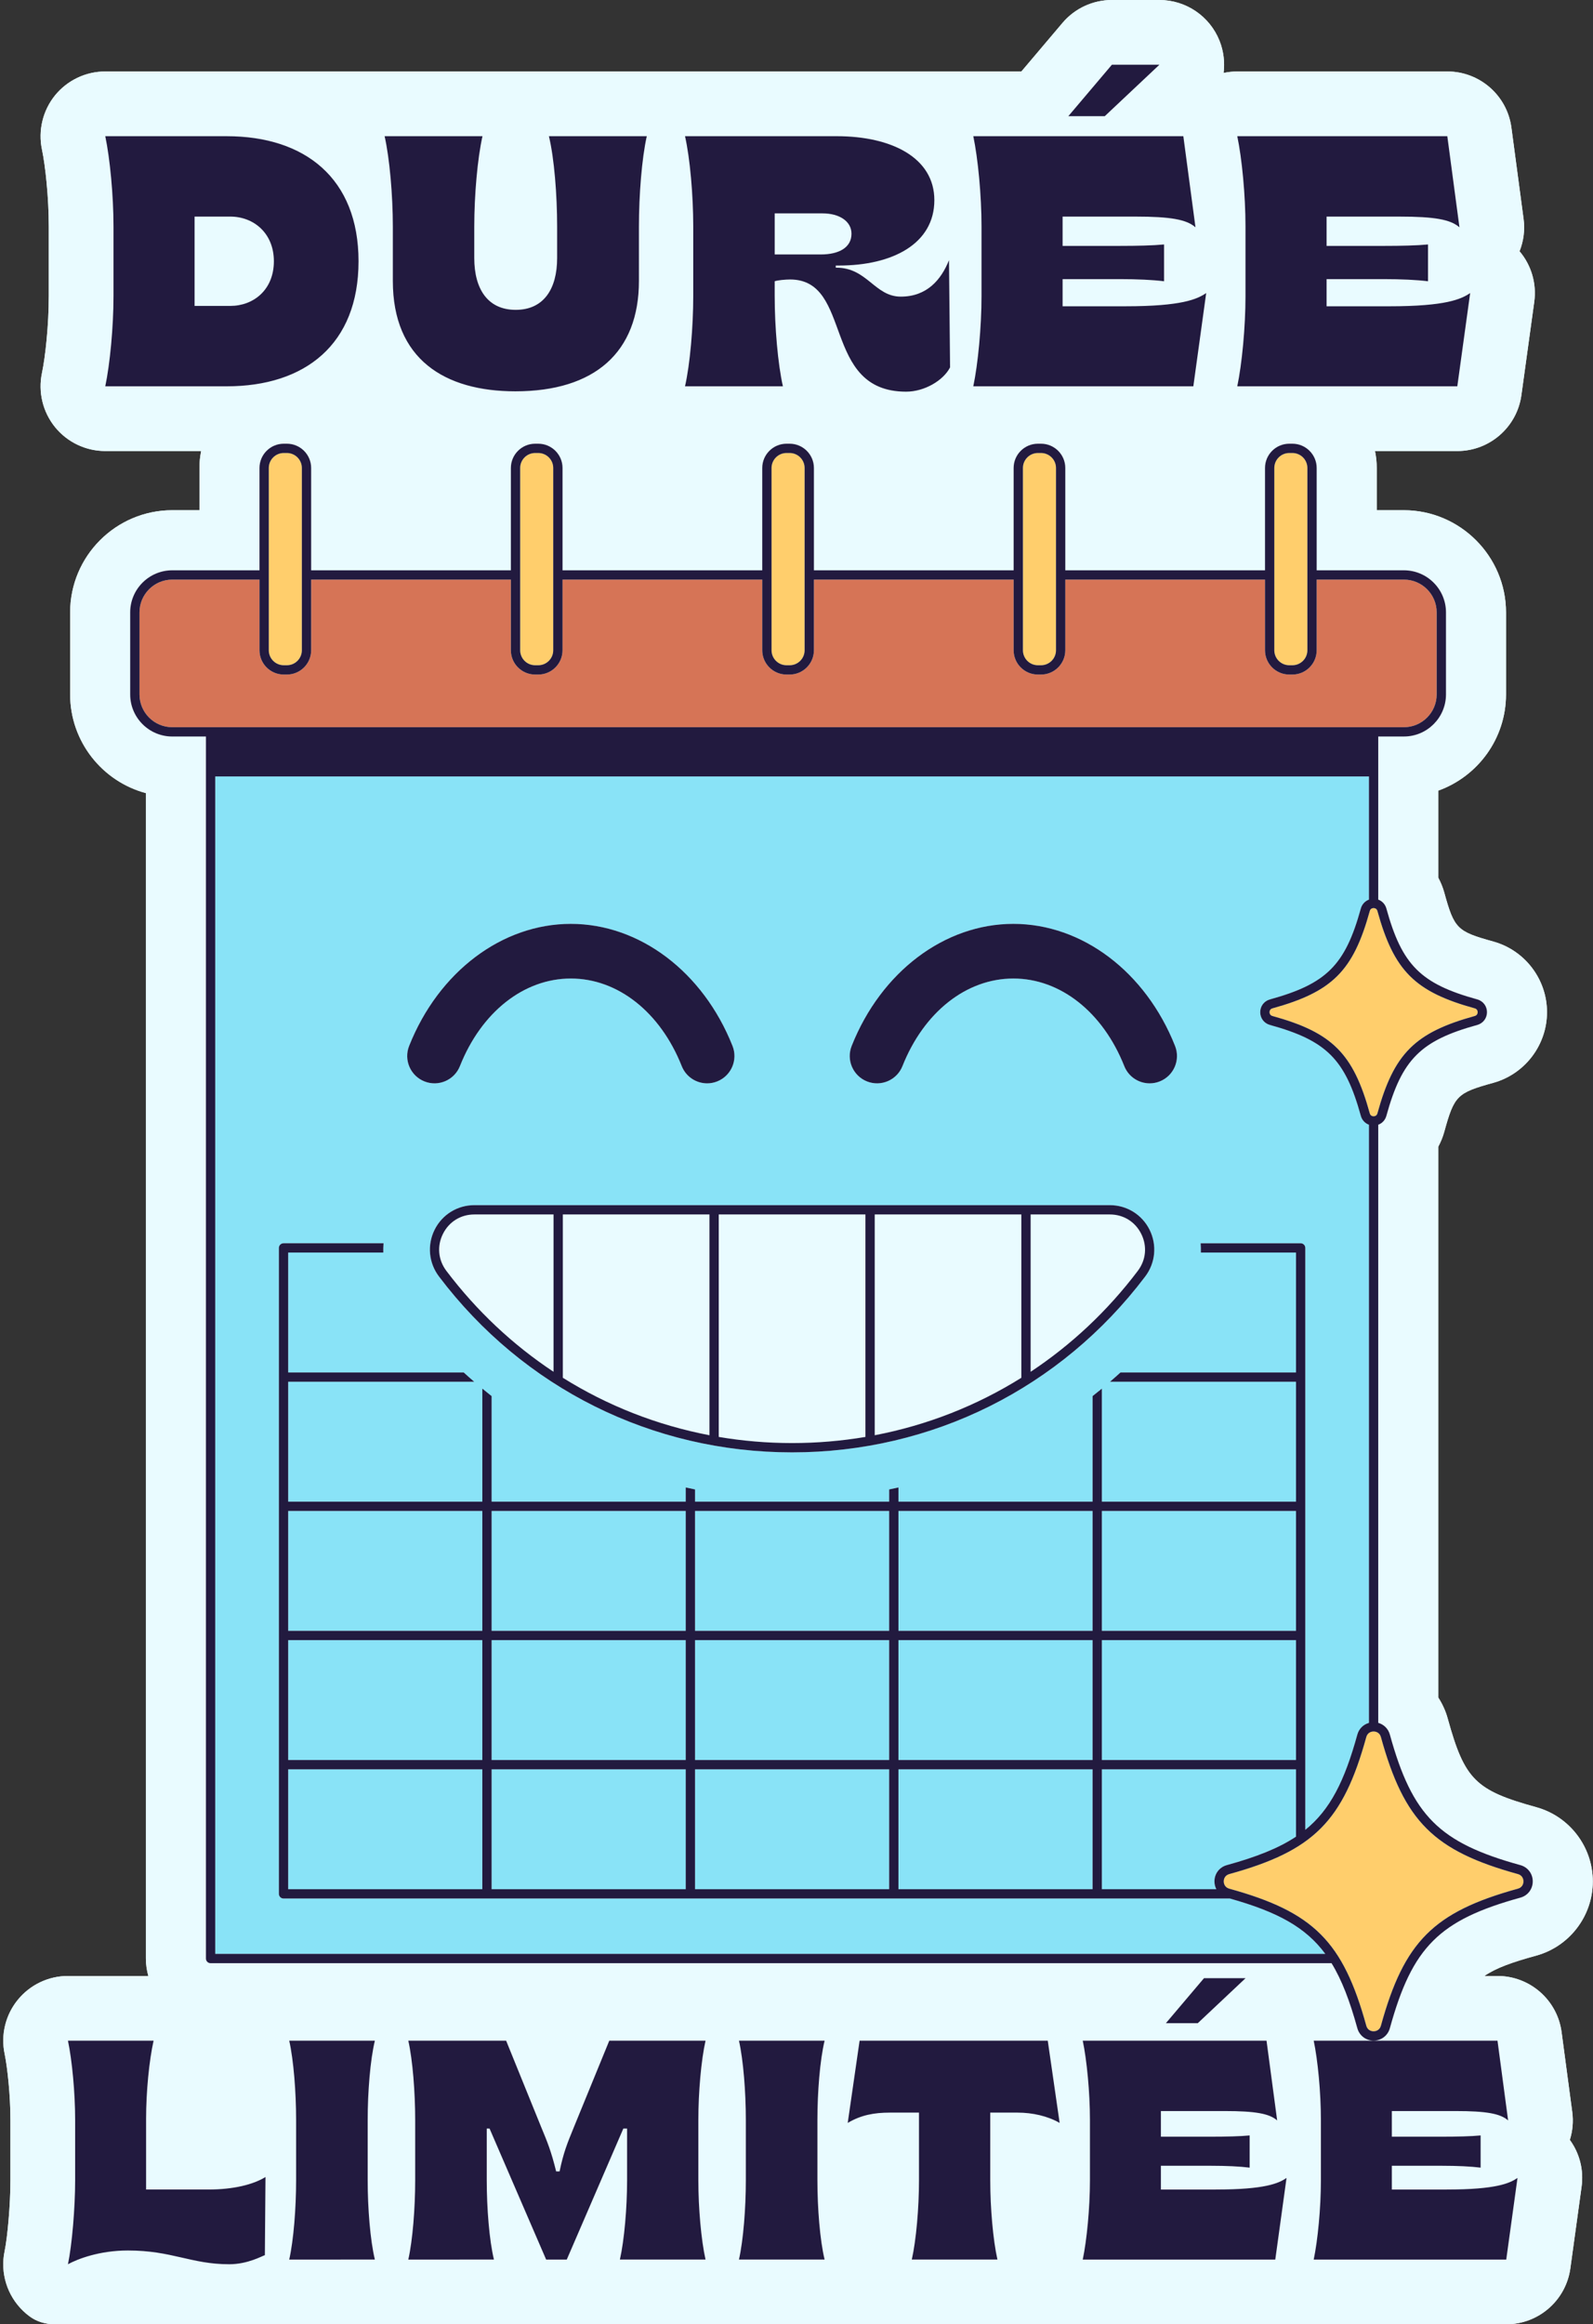
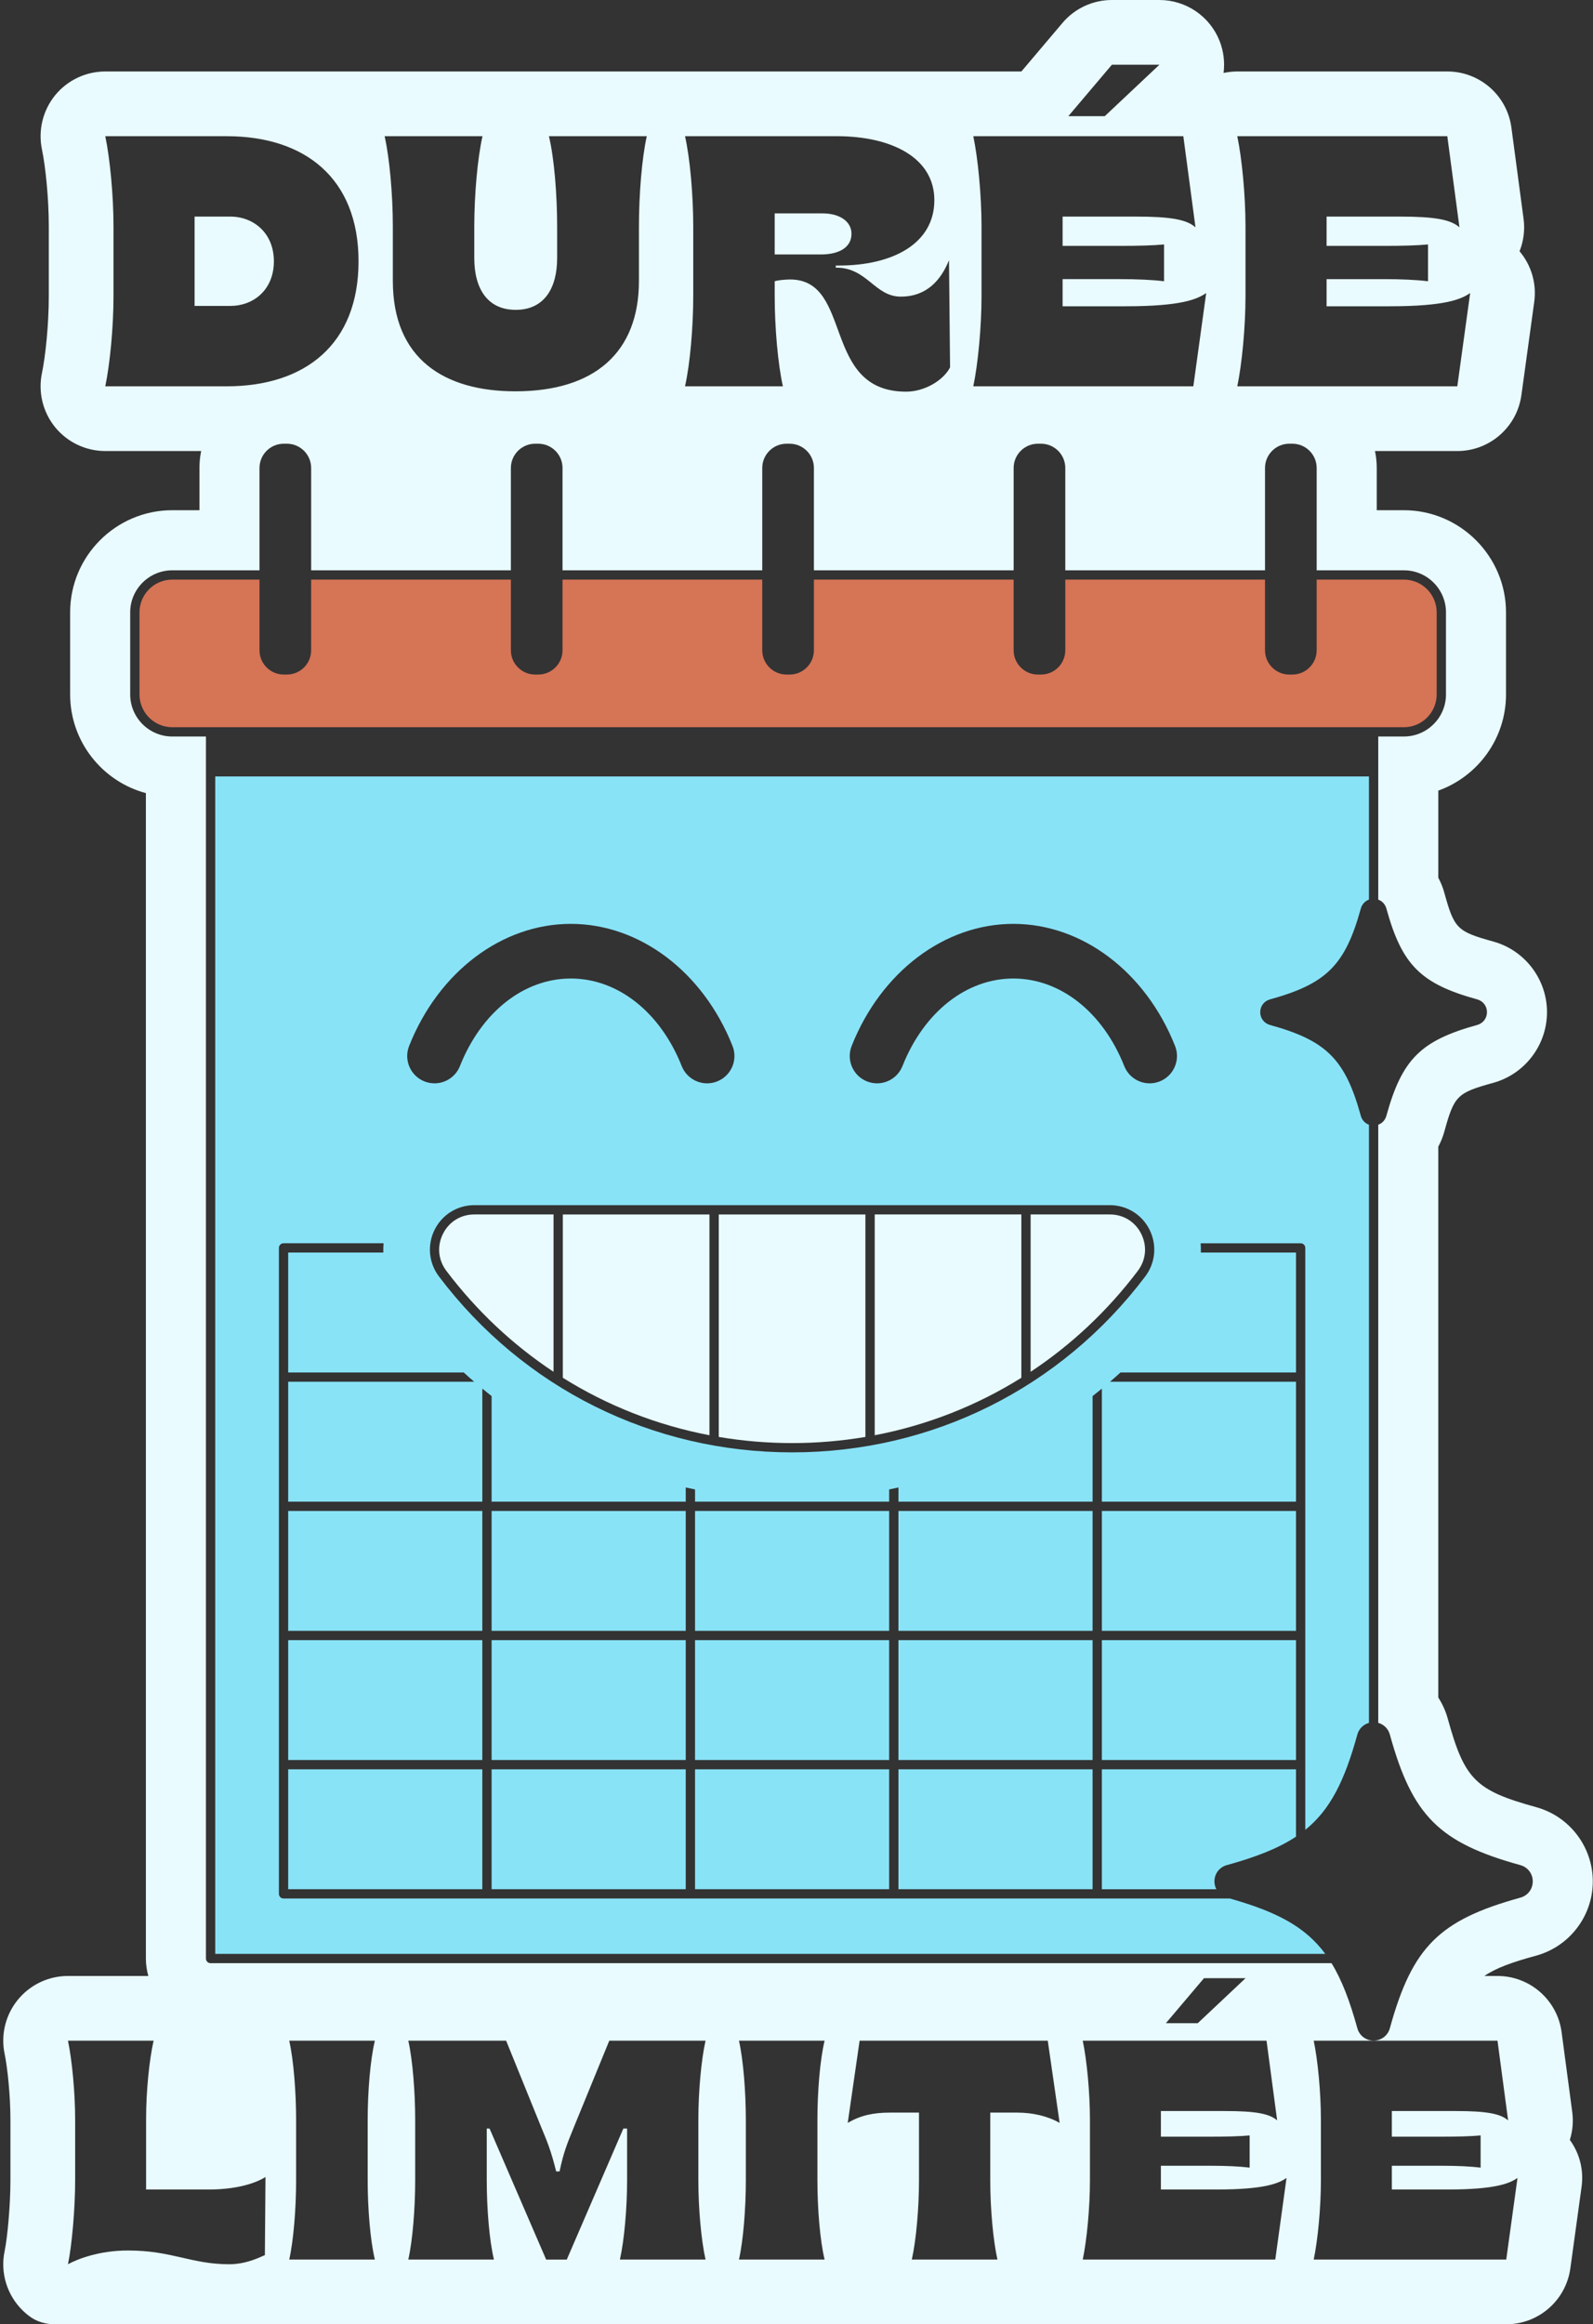
<svg xmlns="http://www.w3.org/2000/svg" height="500.0" preserveAspectRatio="xMidYMid meet" version="1.0" viewBox="-0.7 0.0 342.8 500.0" width="342.8" zoomAndPan="magnify">
  <rect x="-0.7" y="0.0" width="342.8" height="500.0" fill="#333333" stroke="none" />
  <g id="change1_1">
-     <path d="M337.116,460.337c2.079,2.854,3.033,6.455,2.526,10.085l-2.417,17.554 c-0.955,6.892-6.843,12.024-13.795,12.024H11.087c-1.941,0-3.872-0.546-5.426-1.709c-0.01-0.007-0.019-0.014-0.029-0.022 c-0.478-0.348-0.925-0.726-1.343-1.134c-3.441-3.292-4.993-8.165-3.988-12.909c0.587-2.824,1.243-9.746,1.243-15.167v-13.049 c0-5.32-0.647-11.268-1.243-14.162c-0.865-4.098,0.169-8.374,2.814-11.626c2.646-3.262,6.614-5.152,10.811-5.152h17.295 c-0.338-1.194-0.527-2.447-0.527-3.75V170.615c-9.379-2.506-16.301-11.079-16.301-21.234v-17.643c0-12.114,9.856-21.98,21.98-21.98 h5.848v-9.08c0-1.253,0.12-2.477,0.368-3.65H21.953c-4.187,0-8.165-1.89-10.811-5.152c-2.635-3.252-3.67-7.529-2.814-11.626 c0.736-3.491,1.472-10.314,1.472-16.589V48.743c0-6.276-0.736-13.098-1.472-16.589c-0.855-4.098,0.179-8.374,2.814-11.636 c2.646-3.252,6.624-5.142,10.811-5.142h197.14l8.851-10.453C230.59,1.8,234.478,0,238.566,0h10.224 c5.709,0,10.841,3.481,12.949,8.792c0.885,2.238,1.154,4.615,0.865,6.902c0.955-0.199,1.949-0.318,2.944-0.318h45.202 c6.972,0,12.879,5.162,13.794,12.084l2.615,19.603c0.328,2.417,0,4.814-0.865,6.992c2.516,2.964,3.709,6.912,3.163,10.89 l-2.765,20.06c-0.955,6.892-6.843,12.024-13.794,12.024h-17.713c0.249,1.173,0.378,2.397,0.378,3.65v9.08h5.838 c12.089,0,21.98,9.891,21.98,21.98v17.643c0,9.528-6.086,17.644-14.57,20.697v18.738c0.527,0.995,0.975,2.059,1.283,3.182 c2.148,7.797,2.745,8.384,10.542,10.542c6.812,1.88,11.566,8.125,11.566,15.197c0,7.072-4.754,13.327-11.577,15.207 c-7.787,2.148-8.384,2.745-10.532,10.542c-0.308,1.124-0.756,2.188-1.283,3.183v118.51c0.885,1.373,1.582,2.885,2.029,4.515 c3.63,13.138,5.948,15.455,19.076,19.076c7.151,1.979,12.143,8.533,12.143,15.962c0,7.42-4.992,13.974-12.143,15.953 c-5.152,1.413-8.633,2.635-11.189,4.386h2.825c6.972,0,12.879,5.172,13.794,12.084l2.287,17.156 C337.911,456.379,337.713,458.428,337.116,460.337z" fill="#E9FBFF" />
-   </g>
+     </g>
  <g id="change2_1">
    <path d="M29.316,149.383V131.74c0-3.89,3.165-7.055,7.054-7.055h18.771v15.202c0,2.88,2.343,5.223,5.223,5.223h0.67 c2.88,0,5.223-2.343,5.223-5.223v-15.202h42.979v15.202c0,2.88,2.343,5.223,5.222,5.223h0.67c2.88,0,5.223-2.343,5.223-5.223 v-15.202h42.979v15.202c0,2.88,2.343,5.223,5.223,5.223h0.67c2.88,0,5.223-2.343,5.223-5.223v-15.202h42.979v15.202 c0,2.88,2.343,5.223,5.223,5.223h0.67c2.88,0,5.223-2.343,5.223-5.223v-15.202h42.979v15.202c0,2.88,2.343,5.223,5.223,5.223h0.67 c2.88,0,5.223-2.343,5.223-5.223v-15.202h18.771c3.89,0,7.055,3.165,7.055,7.055v17.644c0,3.89-3.165,7.055-7.055,7.055H36.37 C32.481,156.438,29.316,153.273,29.316,149.383z" fill="#D67456" />
  </g>
  <g id="change3_1">
    <path d="M61.316,325.036h41.774v25.791H61.316V325.036z M148.865,350.827h41.774v-25.791h-41.774V350.827z M105.091,350.827h41.774v-25.791h-41.774V350.827z M190.638,352.827h-41.774v25.791h41.774V352.827z M260.637,404.724 c0-1.653,1.068-3.058,2.659-3.497c6.329-1.747,11.119-3.621,14.891-6.126v-14.483h-41.774v25.792h24.632 C260.784,405.905,260.637,405.332,260.637,404.724z M45.617,167.027h248.269v26.498c-0.839,0.309-1.495,0.997-1.747,1.907 c-3.36,12.179-7.382,16.201-19.561,19.562c-1.25,0.345-2.089,1.449-2.089,2.747s0.839,2.402,2.089,2.747 c12.179,3.361,16.201,7.383,19.561,19.562c0.251,0.91,0.908,1.598,1.747,1.907v128.667c-1.198,0.336-2.15,1.257-2.497,2.513 c-2.755,9.985-5.824,16.15-11.202,20.502V268.453c0-0.552-0.448-1-1-1h-21.52c0.047,0.667,0.067,1.334,0.046,2h20.474v25.791 h-37.768c-0.745,0.678-1.498,1.345-2.26,2h40.028v25.792h-41.774v-24.317c-0.662,0.544-1.326,1.085-2,1.612v22.705h-41.774v-3.053 c-0.665,0.146-1.331,0.291-2,0.424v2.629h-41.774v-2.629c-0.669-0.133-1.335-0.278-2-0.424v3.053h-41.774v-22.705 c-0.674-0.527-1.338-1.067-2-1.612v24.316H61.316v-25.792h40.027c-0.762-0.655-1.515-1.322-2.259-2H61.316v-25.791H81.79 c-0.021-0.666-0.002-1.333,0.046-2h-21.52c-0.552,0-1,0.448-1,1v138.956c0,0.552,0.448,1,1,1h203.643 c10.126,2.859,16.241,6.099,20.534,11.914H45.617V167.027z M246.679,264.548c-1.625-3.265-4.901-5.294-8.55-5.294H101.373 c-3.649,0-6.925,2.028-8.549,5.293c-1.631,3.278-1.271,7.13,0.94,10.054c18.182,24.043,45.878,37.833,75.988,37.833 c30.109,0,57.806-13.79,75.987-37.833C247.949,271.678,248.31,267.826,246.679,264.548z M185.867,232.633 c3.016,1.199,6.435-0.277,7.633-3.294c4.614-11.621,13.759-18.84,23.866-18.84c10.108,0,19.253,7.219,23.867,18.84 c0.915,2.306,3.126,3.711,5.465,3.711c0.722,0,1.456-0.134,2.167-0.417c3.017-1.198,4.492-4.615,3.294-7.633 c-6.332-15.951-19.99-26.258-34.794-26.258c-14.803,0-28.461,10.307-34.793,26.258C181.375,228.018,182.85,231.435,185.867,232.633z M90.637,232.633c3.017,1.199,6.434-0.277,7.633-3.294c4.614-11.621,13.759-18.84,23.866-18.84c10.108,0,19.253,7.219,23.867,18.84 c0.915,2.306,3.126,3.711,5.465,3.711c0.722,0,1.456-0.134,2.167-0.417c3.017-1.198,4.493-4.615,3.294-7.633 c-6.332-15.951-19.99-26.258-34.794-26.258c-14.803,0-28.461,10.307-34.793,26.258C86.145,228.018,87.62,231.435,90.637,232.633z M192.638,380.618v25.792h41.774v-25.792H192.638z M61.316,380.618v25.792h41.774v-25.792H61.316z M192.638,350.827h41.774v-25.791 h-41.774V350.827z M234.413,352.827h-41.774v25.791h41.774V352.827z M278.187,352.827h-41.774v25.791h41.774V352.827z M236.413,350.827h41.774v-25.791h-41.774V350.827z M105.091,380.618v25.792h41.774v-25.792H105.091z M146.865,352.827h-41.774 v25.791h41.774V352.827z M103.091,352.827H61.316v25.791h41.774V352.827z M148.865,380.618v25.792h41.774v-25.792H148.865z" fill="#89E3F7" />
  </g>
  <g id="change1_2">
    <path d="M175.922,54.741h-9.916v-8.839h10.3c3.612,0,6.226,1.691,6.226,4.381 C182.532,53.204,179.919,54.741,175.922,54.741z M58.236,56.202c0-6.072-4.381-9.608-9.377-9.608h-7.686v19.216h7.686 C53.855,65.809,58.236,62.351,58.236,56.202z M337.116,460.337c2.079,2.854,3.033,6.455,2.526,10.085l-2.417,17.554 c-0.955,6.892-6.843,12.024-13.795,12.024H11.087c-1.941,0-3.872-0.546-5.426-1.709c-0.01-0.007-0.019-0.014-0.029-0.022 c-0.478-0.348-0.925-0.726-1.343-1.134c-3.441-3.292-4.993-8.165-3.988-12.909c0.587-2.824,1.243-9.746,1.243-15.167v-13.049 c0-5.32-0.647-11.268-1.243-14.162c-0.865-4.098,0.169-8.374,2.814-11.626c2.646-3.262,6.614-5.152,10.811-5.152h17.295 c-0.338-1.194-0.527-2.447-0.527-3.75V170.615c-9.379-2.506-16.301-11.079-16.301-21.234v-17.643c0-12.114,9.856-21.98,21.98-21.98 h5.848v-9.08c0-1.253,0.12-2.477,0.368-3.65H21.953c-4.187,0-8.165-1.89-10.811-5.152c-2.635-3.252-3.67-7.529-2.814-11.626 c0.736-3.491,1.472-10.314,1.472-16.589V48.743c0-6.276-0.736-13.098-1.472-16.589c-0.855-4.098,0.179-8.374,2.814-11.636 c2.646-3.252,6.624-5.142,10.811-5.142h197.14l8.851-10.453C230.59,1.8,234.478,0,238.566,0h10.224 c5.709,0,10.841,3.481,12.949,8.792c0.885,2.238,1.154,4.615,0.865,6.902c0.955-0.199,1.949-0.318,2.944-0.318h45.202 c6.972,0,12.879,5.162,13.794,12.084l2.615,19.603c0.328,2.417,0,4.814-0.865,6.992c2.516,2.964,3.709,6.912,3.163,10.89 l-2.765,20.06c-0.955,6.892-6.843,12.024-13.794,12.024h-17.713c0.249,1.173,0.378,2.397,0.378,3.65v9.08h5.838 c12.089,0,21.98,9.891,21.98,21.98v17.643c0,9.528-6.086,17.644-14.57,20.697v18.738c0.527,0.995,0.975,2.059,1.283,3.182 c2.148,7.797,2.745,8.384,10.542,10.542c6.812,1.88,11.566,8.125,11.566,15.197c0,7.072-4.754,13.327-11.577,15.207 c-7.787,2.148-8.384,2.745-10.532,10.542c-0.308,1.124-0.756,2.188-1.283,3.183v118.51c0.885,1.373,1.582,2.885,2.029,4.515 c3.63,13.138,5.948,15.455,19.076,19.076c7.151,1.979,12.143,8.533,12.143,15.962c0,7.42-4.992,13.974-12.143,15.953 c-5.152,1.413-8.633,2.635-11.189,4.386h2.825c6.972,0,12.879,5.172,13.794,12.084l2.287,17.156 C337.911,456.379,337.713,458.428,337.116,460.337z M267.32,48.746v14.911c0,6.765-0.769,14.681-1.769,19.447H312.9l2.767-20.062 c-1.921,1.307-5.226,2.845-17.372,2.845h-13.527v-5.842h12.375c3.613,0,7.072,0.153,9.455,0.461v-7.918 c-2.384,0.231-5.842,0.308-9.455,0.308h-12.375v-6.303h15.68c7.533,0,10.991,0.615,12.914,2.306l-2.614-19.6h-45.197 C266.551,34.064,267.32,41.982,267.32,48.746z M229.193,24.995h7.84l11.761-11.069H238.57L229.193,24.995z M208.746,29.299 c1,4.765,1.769,12.682,1.769,19.446v14.911c0,6.765-0.769,14.681-1.769,19.447h47.349l2.767-20.062 c-1.921,1.307-5.226,2.845-17.372,2.845h-13.527v-5.842h12.375c3.613,0,7.072,0.153,9.455,0.461v-7.918 c-2.384,0.231-5.842,0.308-9.455,0.308h-12.375v-6.303h15.68c7.533,0,10.991,0.615,12.914,2.306l-2.614-19.6H208.746z M166.007,63.657v-3.151c0.615-0.231,2.383-0.385,3.305-0.385c13.682,0,6.687,24.135,24.981,24.135c3.92,0,7.993-2.382,9.454-5.226 l-0.231-23.06c-1.691,4.228-4.765,7.841-10.377,7.841c-5.611,0-7.225-6.227-13.835-6.227h-0.154v-0.461h0.692 c11.53,0,20.523-4.688,20.523-14.065c0-9.147-9.224-13.759-20.985-13.759h-32.668c1.076,4.765,1.769,12.682,1.769,19.446v14.911 c0,6.765-0.692,14.681-1.769,19.447h21.062C166.699,78.338,166.007,70.422,166.007,63.657z M83.835,48.746V60.43 c0,16.833,11.145,23.751,26.364,23.751c17.064,0,26.595-8.378,26.595-23.751V48.746c0-6.764,0.615-14.681,1.691-19.446h-21.061 c1.153,4.765,1.768,12.682,1.768,19.446v6.765c0,6.687-2.92,11.145-8.916,11.145s-8.916-4.458-8.916-11.145v-6.765 c0-6.764,0.691-14.681,1.768-19.446H82.066C83.143,34.064,83.835,41.982,83.835,48.746z M48.09,83.104 c16.833,0,28.363-8.993,28.363-26.902c0-17.833-11.53-26.902-28.363-26.902H21.955c1,4.765,1.769,12.682,1.769,19.446v14.911 c0,6.765-0.769,14.681-1.769,19.447H48.09z M36.37,158.438h7.247v262.885c0,0.552,0.448,1,1,1h241.22 c2.222,3.628,3.941,8.155,5.552,13.992c0.439,1.59,1.844,2.659,3.497,2.659c1.653,0,3.059-1.069,3.498-2.659 c4.826-17.491,10.602-23.267,28.093-28.093c1.591-0.439,2.659-1.844,2.659-3.497s-1.068-3.058-2.659-3.497 c-17.491-4.827-23.267-10.603-28.093-28.093c-0.347-1.256-1.3-2.177-2.498-2.513V241.955c0.839-0.309,1.495-0.997,1.747-1.907 c3.361-12.179,7.383-16.201,19.562-19.562c1.25-0.345,2.089-1.449,2.089-2.747s-0.839-2.402-2.089-2.747 c-12.179-3.361-16.201-7.383-19.562-19.562c-0.251-0.91-0.908-1.598-1.747-1.907v-35.087h5.521c4.993,0,9.055-4.062,9.055-9.055 V131.74c0-4.993-4.062-9.055-9.055-9.055h-18.771v-22.01c0-2.88-2.343-5.223-5.223-5.223h-0.67c-2.88,0-5.223,2.343-5.223,5.223 v22.01h-42.979v-22.01c0-2.88-2.343-5.223-5.223-5.223h-0.67c-2.88,0-5.223,2.343-5.223,5.223v22.01h-42.979v-22.01 c0-2.88-2.343-5.223-5.223-5.223h-0.67c-2.88,0-5.223,2.343-5.223,5.223v22.01h-42.979v-22.01c0-2.88-2.343-5.223-5.223-5.223h-0.67 c-2.879,0-5.222,2.343-5.222,5.223v22.01H66.257v-22.01c0-2.88-2.343-5.223-5.223-5.223h-0.67c-2.88,0-5.223,2.343-5.223,5.223 v22.01H36.37c-4.993,0-9.054,4.062-9.054,9.055v17.644C27.316,154.376,31.378,158.438,36.37,158.438z M258.394,425.544l-8.205,9.685 h6.86l10.291-9.685H258.394z M56.431,468.321c-2.622,1.614-6.86,2.69-12.307,2.69H30.739v-15.2c0-5.919,0.672-12.646,1.614-16.815 H13.924c0.874,4.17,1.547,11.097,1.547,17.016v13.049c0,5.919-0.673,13.855-1.547,18.025c2.085-1.143,6.793-2.959,12.914-2.959 c9.483,0,13.587,2.959,21.792,2.959c4.035,0,7.13-1.816,7.668-1.951L56.431,468.321z M78.422,469.061v-13.049 c0-5.919,0.538-12.847,1.547-17.016H61.54c0.942,4.17,1.48,11.097,1.48,17.016v13.049c0,5.919-0.538,12.846-1.48,17.016h18.429 C78.96,481.906,78.422,474.979,78.422,469.061z M149.579,469.061v-13.049c0-5.919,0.606-12.847,1.547-17.016h-20.716l-7.6,18.563 c-1.48,3.632-2.219,5.381-3.094,9.551h-0.739c-1.076-4.372-1.884-6.323-3.229-9.551l-7.533-18.563H87.164 c0.942,4.17,1.48,11.097,1.48,17.016v13.049c0,5.919-0.538,12.846-1.48,17.016h18.429c-1.009-4.171-1.547-11.097-1.547-17.016 v-11.165h0.605l12.175,28.182h4.439l12.173-28.182h0.807v11.165c0,5.919-0.605,12.846-1.547,17.016h18.429 C150.185,481.906,149.579,474.979,149.579,469.061z M175.201,469.061v-13.049c0-5.919,0.538-12.847,1.547-17.016h-18.429 c0.942,4.17,1.48,11.097,1.48,17.016v13.049c0,5.919-0.538,12.846-1.48,17.016h18.429 C175.739,481.906,175.201,474.979,175.201,469.061z M227.325,456.685l-2.556-17.689H184.28l-2.556,17.689 c2.824-1.682,5.65-2.22,9.08-2.22h6.255v14.596c0,5.919-0.605,12.846-1.547,17.016h18.429c-0.942-4.171-1.547-11.097-1.547-17.016 v-14.596h5.852C221.473,454.465,224.769,455.205,227.325,456.685z M276.15,468.523c-1.681,1.143-4.573,2.488-15.2,2.488h-11.837 v-5.112h10.828c3.161,0,6.188,0.135,8.273,0.403v-6.927c-2.085,0.202-5.112,0.269-8.273,0.269h-10.828v-5.516h13.721 c6.591,0,9.617,0.538,11.299,2.018l-2.287-17.151h-39.548c0.874,4.17,1.547,11.097,1.547,17.016v13.049 c0,5.919-0.673,12.846-1.547,17.016h41.431L276.15,468.523z M325.852,468.523c-1.681,1.143-4.574,2.488-15.2,2.488h-11.838v-5.112 h10.829c3.161,0,6.188,0.135,8.273,0.403v-6.927c-2.085,0.202-5.112,0.269-8.273,0.269h-10.829v-5.516h13.721 c6.591,0,9.618,0.538,11.3,2.018l-2.287-17.151h-39.548c0.875,4.17,1.547,11.097,1.547,17.016v13.049 c0,5.919-0.672,12.846-1.547,17.016h41.431L325.852,468.523z M118.417,295.102v-33.848h-17.043c-2.929,0-5.455,1.564-6.759,4.185 c-1.31,2.633-1.032,5.607,0.745,7.957C101.901,282.046,109.704,289.335,118.417,295.102z M238.129,261.254h-17.046v33.85 c8.714-5.768,16.518-13.057,23.06-21.709c1.776-2.349,2.055-5.323,0.745-7.956C243.585,262.819,241.058,261.254,238.129,261.254z M185.532,309.115v-47.86h-31.562v47.86c5.156,0.87,10.429,1.321,15.783,1.321C175.104,310.435,180.377,309.984,185.532,309.115z M219.083,296.389v-35.135h-31.552v47.497C198.802,306.597,209.465,302.404,219.083,296.389z M151.969,308.751v-47.496h-31.552 v35.133C130.035,302.402,140.699,306.596,151.969,308.751z" fill="#E9FBFF" />
  </g>
  <g id="change4_1">
-     <path d="M276.743,97.452h0.67c1.777,0,3.223,1.446,3.223,3.223v39.211c0,1.777-1.446,3.223-3.223,3.223h-0.67 c-1.777,0-3.223-1.446-3.223-3.223v-39.211C273.52,98.898,274.966,97.452,276.743,97.452z M219.426,100.675v39.211 c0,1.777,1.446,3.223,3.223,3.223h0.67c1.777,0,3.223-1.446,3.223-3.223v-39.211c0-1.777-1.446-3.223-3.223-3.223h-0.67 C220.871,97.452,219.426,98.898,219.426,100.675z M165.331,139.887c0,1.777,1.446,3.223,3.223,3.223h0.67 c1.777,0,3.223-1.446,3.223-3.223v-39.211c0-1.777-1.446-3.223-3.223-3.223h-0.67c-1.777,0-3.223,1.446-3.223,3.223V139.887z M111.237,139.887c0,1.777,1.445,3.223,3.222,3.223h0.67c1.777,0,3.223-1.446,3.223-3.223v-39.211c0-1.777-1.446-3.223-3.223-3.223 h-0.67c-1.777,0-3.222,1.446-3.222,3.223V139.887z M57.142,100.675v39.211c0,1.777,1.446,3.223,3.223,3.223h0.67 c1.777,0,3.223-1.446,3.223-3.223v-39.211c0-1.777-1.446-3.223-3.223-3.223h-0.67C58.588,97.452,57.142,98.898,57.142,100.675z M295.705,195.964c-0.159-0.576-0.667-0.621-0.819-0.621s-0.66,0.045-0.819,0.621c-3.558,12.894-8.062,17.399-20.957,20.957 c-0.576,0.159-0.621,0.667-0.621,0.819s0.045,0.66,0.621,0.819c12.895,3.558,17.399,8.063,20.957,20.957 c0.159,0.576,0.667,0.621,0.819,0.621s0.66-0.045,0.819-0.621c3.558-12.894,8.062-17.399,20.957-20.957 c0.576-0.159,0.621-0.667,0.621-0.819s-0.045-0.66-0.621-0.819C303.767,213.363,299.263,208.858,295.705,195.964z M294.886,372.475 c-0.6,0-1.327,0.313-1.569,1.191c-5.006,18.144-11.345,24.482-29.488,29.488c-0.878,0.243-1.191,0.97-1.191,1.569 s0.313,1.327,1.191,1.569c18.143,5.006,24.482,11.345,29.488,29.489c0.243,0.878,0.97,1.191,1.569,1.191 c0.6,0,1.327-0.313,1.57-1.191c5.005-18.143,11.347-24.482,29.488-29.489c0.878-0.243,1.191-0.97,1.191-1.569 s-0.313-1.327-1.191-1.569c-18.144-5.006-24.482-11.345-29.488-29.488C296.213,372.788,295.486,372.475,294.886,372.475z" fill="#FFCE6C" />
-   </g>
+     </g>
  <g id="change5_1">
-     <path d="M43.617,158.438v262.885c0,0.552,0.448,1,1,1h241.22c2.222,3.628,3.941,8.155,5.552,13.992 c0.439,1.59,1.844,2.659,3.497,2.659c1.653,0,3.059-1.069,3.498-2.659c4.826-17.491,10.602-23.267,28.093-28.093 c1.591-0.439,2.659-1.844,2.659-3.497s-1.068-3.058-2.659-3.497c-17.491-4.827-23.267-10.603-28.093-28.093 c-0.347-1.256-1.3-2.177-2.498-2.513V241.955c0.839-0.309,1.495-0.997,1.747-1.907c3.361-12.179,7.383-16.201,19.562-19.562 c1.25-0.345,2.089-1.449,2.089-2.747s-0.839-2.402-2.089-2.747c-12.179-3.361-16.201-7.383-19.562-19.562 c-0.251-0.91-0.908-1.598-1.747-1.907v-35.087h5.521c4.993,0,9.055-4.062,9.055-9.055V131.74c0-4.993-4.062-9.055-9.055-9.055 h-18.771v-22.01c0-2.88-2.343-5.223-5.223-5.223h-0.67c-2.88,0-5.223,2.343-5.223,5.223v22.01h-42.979v-22.01 c0-2.88-2.343-5.223-5.223-5.223h-0.67c-2.88,0-5.223,2.343-5.223,5.223v22.01h-42.979v-22.01c0-2.88-2.343-5.223-5.223-5.223h-0.67 c-2.88,0-5.223,2.343-5.223,5.223v22.01h-42.979v-22.01c0-2.88-2.343-5.223-5.223-5.223h-0.67c-2.879,0-5.222,2.343-5.222,5.223 v22.01H66.257v-22.01c0-2.88-2.343-5.223-5.223-5.223h-0.67c-2.88,0-5.223,2.343-5.223,5.223v22.01H36.37 c-4.993,0-9.054,4.062-9.054,9.055v17.644c0,4.993,4.062,9.055,9.054,9.055H43.617z M29.316,131.74c0-3.89,3.165-7.055,7.054-7.055 h18.771v15.202c0,2.88,2.343,5.223,5.223,5.223h0.67c2.88,0,5.223-2.343,5.223-5.223v-15.202h42.979v15.202 c0,2.88,2.343,5.223,5.222,5.223h0.67c2.88,0,5.223-2.343,5.223-5.223v-15.202h42.979v15.202c0,2.88,2.343,5.223,5.223,5.223h0.67 c2.88,0,5.223-2.343,5.223-5.223v-15.202h42.979v15.202c0,2.88,2.343,5.223,5.223,5.223h0.67c2.88,0,5.223-2.343,5.223-5.223 v-15.202h42.979v15.202c0,2.88,2.343,5.223,5.223,5.223h0.67c2.88,0,5.223-2.343,5.223-5.223v-15.202h18.771 c3.89,0,7.055,3.165,7.055,7.055v17.644c0,3.89-3.165,7.055-7.055,7.055H36.37c-3.89,0-7.054-3.165-7.054-7.055V131.74z M61.034,97.452c1.777,0,3.223,1.446,3.223,3.223v39.211c0,1.777-1.446,3.223-3.223,3.223h-0.67c-1.777,0-3.223-1.446-3.223-3.223 v-39.211c0-1.777,1.446-3.223,3.223-3.223H61.034z M114.459,97.452h0.67c1.777,0,3.223,1.446,3.223,3.223v39.211 c0,1.777-1.446,3.223-3.223,3.223h-0.67c-1.777,0-3.222-1.446-3.222-3.223v-39.211C111.237,98.898,112.682,97.452,114.459,97.452z M168.553,97.452h0.67c1.777,0,3.223,1.446,3.223,3.223v39.211c0,1.777-1.446,3.223-3.223,3.223h-0.67 c-1.777,0-3.223-1.446-3.223-3.223v-39.211C165.331,98.898,166.777,97.452,168.553,97.452z M223.318,97.452 c1.777,0,3.223,1.446,3.223,3.223v39.211c0,1.777-1.446,3.223-3.223,3.223h-0.67c-1.777,0-3.223-1.446-3.223-3.223v-39.211 c0-1.777,1.446-3.223,3.223-3.223H223.318z M277.413,97.452c1.777,0,3.223,1.446,3.223,3.223v39.211 c0,1.777-1.446,3.223-3.223,3.223h-0.67c-1.777,0-3.223-1.446-3.223-3.223v-39.211c0-1.777,1.446-3.223,3.223-3.223H277.413z M317.283,217.74c0,0.152-0.045,0.66-0.621,0.819c-12.895,3.558-17.399,8.063-20.957,20.957c-0.159,0.576-0.667,0.621-0.819,0.621 s-0.66-0.045-0.819-0.621c-3.558-12.894-8.062-17.399-20.957-20.957c-0.576-0.159-0.621-0.667-0.621-0.819s0.045-0.66,0.621-0.819 c12.895-3.558,17.399-8.063,20.957-20.957c0.159-0.576,0.667-0.621,0.819-0.621s0.66,0.045,0.819,0.621 c3.558,12.894,8.062,17.399,20.957,20.957C317.238,217.08,317.283,217.588,317.283,217.74z M296.456,373.667 c5.006,18.143,11.344,24.482,29.488,29.488c0.878,0.243,1.191,0.97,1.191,1.569s-0.313,1.327-1.191,1.569 c-18.141,5.006-24.483,11.346-29.488,29.489c-0.243,0.878-0.97,1.191-1.57,1.191c-0.6,0-1.327-0.313-1.569-1.191 c-5.006-18.144-11.345-24.482-29.488-29.489c-0.878-0.243-1.191-0.97-1.191-1.569s0.313-1.327,1.191-1.569 c18.144-5.006,24.482-11.345,29.488-29.488c0.243-0.878,0.97-1.191,1.569-1.191C295.486,372.475,296.213,372.788,296.456,373.667z M192.638,406.409v-25.792h41.774v25.792H192.638z M148.865,406.409v-25.792h41.774v25.792H148.865z M105.091,406.409v-25.792 h41.774v25.792H105.091z M61.316,406.409v-25.792h41.774v25.792H61.316z M61.316,352.827h41.774v25.791H61.316V352.827z M105.091,352.827h41.774v25.791h-41.774V352.827z M148.865,352.827h41.774v25.791h-41.774V352.827z M192.638,352.827h41.774v25.791 h-41.774V352.827z M236.413,352.827h41.774v25.791h-41.774V352.827z M278.187,350.827h-41.774v-25.791h41.774V350.827z M234.413,350.827h-41.774v-25.791h41.774V350.827z M190.638,350.827h-41.774v-25.791h41.774V350.827z M146.865,350.827h-41.774 v-25.791h41.774V350.827z M103.091,350.827H61.316v-25.791h41.774V350.827z M236.413,380.618h41.774v14.483 c-3.771,2.505-8.561,4.38-14.891,6.126c-1.591,0.439-2.659,1.844-2.659,3.497c0,0.607,0.147,1.18,0.408,1.685h-24.632V380.618z M293.886,193.525c-0.839,0.309-1.495,0.997-1.747,1.907c-3.36,12.179-7.382,16.201-19.561,19.562 c-1.25,0.345-2.089,1.449-2.089,2.747s0.839,2.402,2.089,2.747c12.179,3.361,16.201,7.383,19.561,19.562 c0.251,0.91,0.908,1.598,1.747,1.907v128.667c-1.198,0.336-2.15,1.257-2.497,2.513c-2.755,9.985-5.824,16.15-11.202,20.502V268.453 c0-0.552-0.448-1-1-1h-21.52c0.047,0.667,0.067,1.334,0.046,2h20.474v25.791h-37.768c-0.745,0.678-1.498,1.345-2.26,2h40.028v25.792 h-41.774v-24.317c-0.662,0.544-1.326,1.085-2,1.612v22.705h-41.774v-3.053c-0.665,0.146-1.331,0.291-2,0.424v2.629h-41.774v-2.629 c-0.669-0.133-1.335-0.278-2-0.424v3.053h-41.774v-22.705c-0.674-0.527-1.338-1.067-2-1.612v24.316H61.316v-25.792h40.027 c-0.762-0.655-1.515-1.322-2.259-2H61.316v-25.791H81.79c-0.021-0.666-0.002-1.333,0.046-2h-21.52c-0.552,0-1,0.448-1,1v138.956 c0,0.552,0.448,1,1,1h203.643c10.126,2.859,16.241,6.099,20.534,11.914H45.617V167.027h248.269V193.525z M87.343,225 c6.332-15.951,19.99-26.258,34.793-26.258c14.804,0,28.462,10.307,34.794,26.258c1.198,3.018-0.277,6.435-3.294,7.633 c-0.712,0.283-1.446,0.417-2.167,0.417c-2.339,0-4.55-1.405-5.465-3.711c-4.614-11.621-13.759-18.84-23.867-18.84 c-10.108,0-19.252,7.219-23.866,18.84c-1.198,3.017-4.615,4.493-7.633,3.294C87.62,231.435,86.145,228.018,87.343,225z M182.573,225 c6.332-15.951,19.99-26.258,34.793-26.258c14.804,0,28.462,10.307,34.794,26.258c1.198,3.018-0.277,6.435-3.294,7.633 c-0.712,0.283-1.446,0.417-2.167,0.417c-2.339,0-4.55-1.405-5.465-3.711c-4.614-11.621-13.759-18.84-23.867-18.84 c-10.108,0-19.252,7.219-23.866,18.84c-1.198,3.017-4.616,4.493-7.633,3.294C182.85,231.435,181.375,228.018,182.573,225z M238.129,259.254H101.373c-3.649,0-6.925,2.028-8.549,5.293c-1.631,3.278-1.271,7.13,0.94,10.054 c18.182,24.043,45.878,37.833,75.988,37.833c30.109,0,57.806-13.79,75.987-37.833c2.21-2.923,2.571-6.775,0.94-10.053 C245.054,261.283,241.778,259.254,238.129,259.254z M244.143,273.395c-6.542,8.652-14.346,15.941-23.06,21.709v-33.85h17.046 c2.929,0,5.456,1.564,6.759,4.185C246.199,268.072,245.92,271.046,244.143,273.395z M94.615,265.439 c1.304-2.62,3.83-4.185,6.759-4.185h17.043v33.848c-8.712-5.767-16.516-13.056-23.057-21.706 C93.583,271.046,93.304,268.072,94.615,265.439z M120.417,296.387v-35.133h31.552v47.496 C140.699,306.596,130.035,302.402,120.417,296.387z M153.969,261.254h31.562v47.86c-5.155,0.869-10.427,1.32-15.78,1.32 c-5.353,0-10.627-0.451-15.783-1.321V261.254z M187.532,261.254h31.552v35.135c-9.618,6.015-20.282,10.208-31.552,12.362V261.254z M76.453,56.202c0-17.833-11.53-26.902-28.363-26.902H21.955c1,4.765,1.769,12.682,1.769,19.446v14.911 c0,6.765-0.769,14.681-1.769,19.447H48.09C64.923,83.104,76.453,74.111,76.453,56.202z M41.172,46.593h7.686 c4.996,0,9.377,3.536,9.377,9.608c0,6.149-4.381,9.608-9.377,9.608h-7.686V46.593z M83.835,60.43V48.746 c0-6.764-0.693-14.681-1.769-19.446h21.061c-1.076,4.765-1.768,12.682-1.768,19.446v6.765c0,6.687,2.92,11.145,8.916,11.145 s8.916-4.458,8.916-11.145v-6.765c0-6.764-0.615-14.681-1.768-19.446h21.061c-1.076,4.765-1.691,12.682-1.691,19.446V60.43 c0,15.373-9.532,23.751-26.595,23.751C94.98,84.18,83.835,77.262,83.835,60.43z M169.312,60.122 c13.682,0,6.687,24.135,24.981,24.135c3.92,0,7.993-2.382,9.454-5.226l-0.231-23.06c-1.691,4.228-4.765,7.841-10.377,7.841 c-5.611,0-7.225-6.227-13.835-6.227h-0.154v-0.461h0.692c11.53,0,20.523-4.688,20.523-14.065c0-9.147-9.224-13.759-20.985-13.759 h-32.668c1.076,4.765,1.769,12.682,1.769,19.446v14.911c0,6.765-0.692,14.681-1.769,19.447h21.062 c-1.076-4.766-1.768-12.682-1.768-19.447v-3.151C166.622,60.275,168.389,60.122,169.312,60.122z M166.007,45.902h10.3 c3.612,0,6.226,1.691,6.226,4.381c0,2.921-2.614,4.458-6.61,4.458h-9.916V45.902z M237.033,24.995h-7.84l9.377-11.069h10.223 L237.033,24.995z M208.746,29.299h45.197l2.614,19.6c-1.922-1.691-5.381-2.306-12.914-2.306h-15.68v6.303h12.375 c3.613,0,7.072-0.077,9.455-0.308v7.918c-2.384-0.308-5.842-0.461-9.455-0.461h-12.375v5.842h13.527 c12.145,0,15.45-1.537,17.372-2.845l-2.767,20.062h-47.349c1-4.766,1.769-12.682,1.769-19.447V48.746 C210.515,41.982,209.746,34.064,208.746,29.299z M267.32,63.657V48.746c0-6.764-0.769-14.681-1.769-19.446h45.197l2.614,19.6 c-1.922-1.691-5.381-2.306-12.914-2.306h-15.68v6.303h12.375c3.613,0,7.072-0.077,9.455-0.308v7.918 c-2.384-0.308-5.842-0.461-9.455-0.461h-12.375v5.842h13.527c12.146,0,15.45-1.537,17.372-2.845L312.9,83.104h-47.349 C266.551,78.338,267.32,70.422,267.32,63.657z M44.124,471.011c5.448,0,9.685-1.076,12.307-2.69l-0.134,16.814 c-0.538,0.135-3.633,1.951-7.668,1.951c-8.205,0-12.309-2.959-21.792-2.959c-6.121,0-10.828,1.816-12.914,2.959 c0.874-4.171,1.547-12.107,1.547-18.025v-13.049c0-5.919-0.673-12.847-1.547-17.016h18.429c-0.942,4.17-1.614,10.896-1.614,16.815 v15.2H44.124z M78.422,456.012v13.049c0,5.919,0.538,12.846,1.547,17.016H61.54c0.942-4.171,1.48-11.097,1.48-17.016v-13.049 c0-5.919-0.538-12.847-1.48-17.016h18.429C78.96,443.165,78.422,450.093,78.422,456.012z M149.579,456.012v13.049 c0,5.919,0.606,12.846,1.547,17.016h-18.429c0.942-4.171,1.547-11.097,1.547-17.016v-11.165h-0.807l-12.173,28.182h-4.439 l-12.175-28.182h-0.605v11.165c0,5.919,0.538,12.846,1.547,17.016H87.164c0.942-4.171,1.48-11.097,1.48-17.016v-13.049 c0-5.919-0.538-12.847-1.48-17.016h21.052l7.533,18.563c1.344,3.228,2.152,5.179,3.229,9.551h0.739 c0.875-4.17,1.614-5.919,3.094-9.551l7.6-18.563h20.716C150.185,443.165,149.579,450.093,149.579,456.012z M175.201,456.012v13.049 c0,5.919,0.538,12.846,1.547,17.016h-18.429c0.942-4.171,1.48-11.097,1.48-17.016v-13.049c0-5.919-0.538-12.847-1.48-17.016h18.429 C175.739,443.165,175.201,450.093,175.201,456.012z M224.769,438.996l2.556,17.689c-2.556-1.48-5.852-2.22-9.08-2.22h-5.852v14.596 c0,5.919,0.605,12.846,1.547,17.016h-18.429c0.942-4.171,1.547-11.097,1.547-17.016v-14.596h-6.255c-3.43,0-6.256,0.538-9.08,2.22 l2.556-17.689H224.769z M250.189,435.229l8.205-9.685h8.946l-10.291,9.685H250.189z M260.95,471.011 c10.626,0,13.519-1.345,15.2-2.488l-2.421,17.554h-41.431c0.874-4.171,1.547-11.097,1.547-17.016v-13.049 c0-5.919-0.673-12.847-1.547-17.016h39.548l2.287,17.151c-1.682-1.48-4.708-2.018-11.299-2.018h-13.721v5.516h10.828 c3.161,0,6.188-0.067,8.273-0.269v6.927c-2.085-0.268-5.112-0.403-8.273-0.403h-10.828v5.112H260.95z M310.652,471.011 c10.626,0,13.519-1.345,15.2-2.488l-2.421,17.554h-41.431c0.875-4.171,1.547-11.097,1.547-17.016v-13.049 c0-5.919-0.672-12.847-1.547-17.016h39.548l2.287,17.151c-1.681-1.48-4.709-2.018-11.3-2.018h-13.721v5.516h10.829 c3.161,0,6.188-0.067,8.273-0.269v6.927c-2.085-0.268-5.112-0.403-8.273-0.403h-10.829v5.112H310.652z" fill="#221A3F" />
-   </g>
+     </g>
</svg>